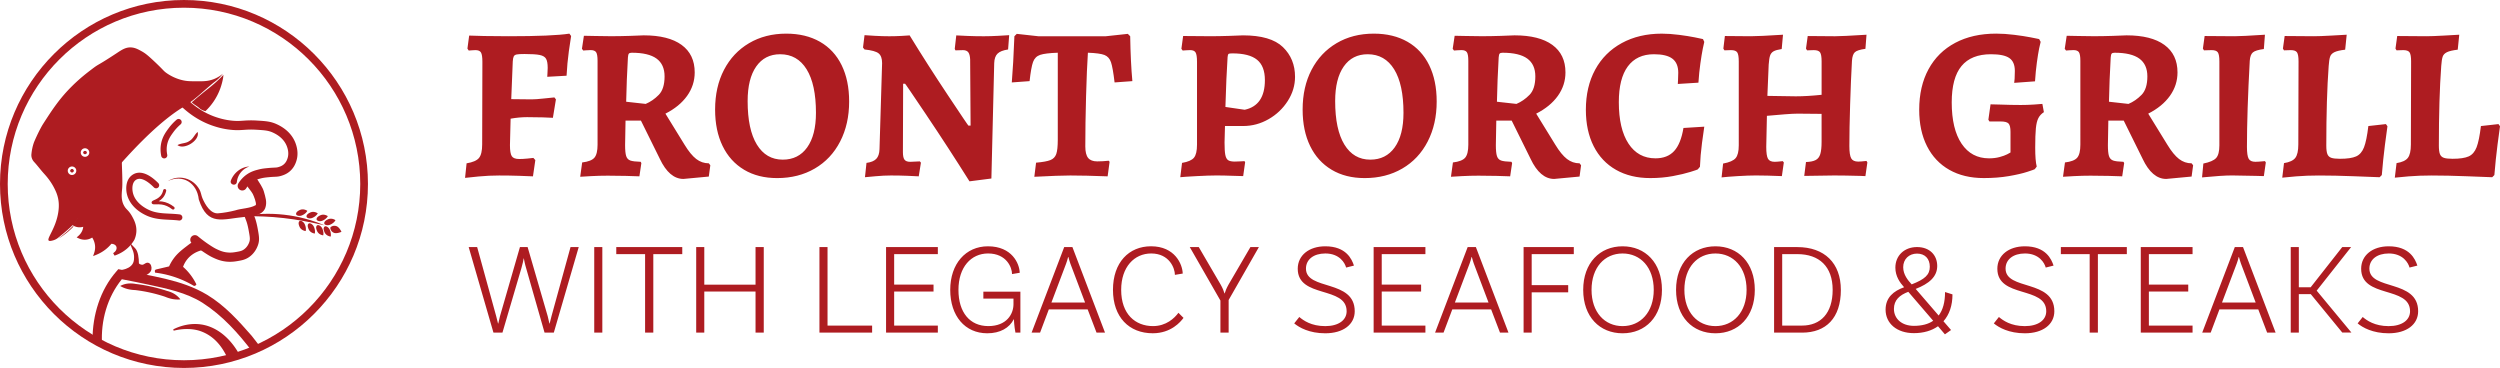
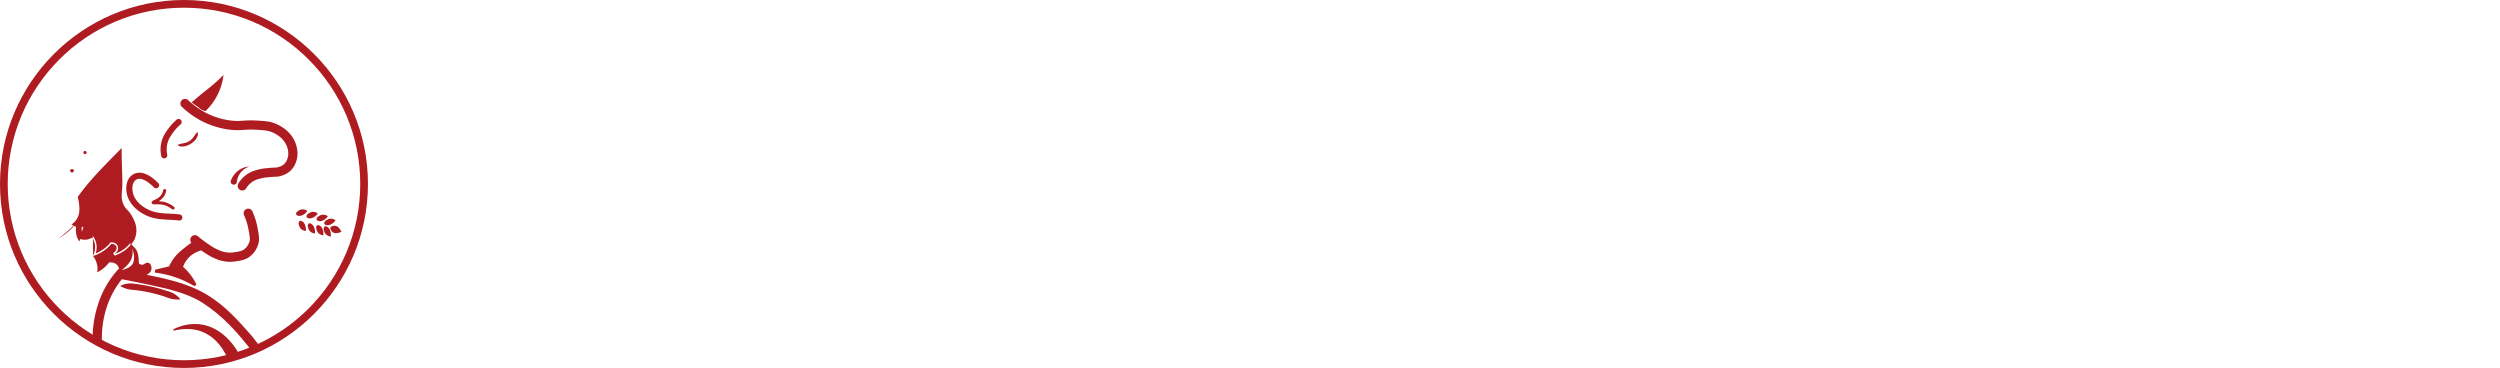
<svg xmlns="http://www.w3.org/2000/svg" id="Layer_1" viewBox="0 0 1943.45 286.04">
  <defs>
    <style>.cls-1{fill:#ae1c21;stroke-width:0}</style>
  </defs>
-   <path class="cls-1" d="M362.7 126.97c4.83-.79 8.06-2.19 9.69-4.22 1.63-2.02 2.44-5.51 2.44-10.45l.17-64.24c0-3.6-.37-6.01-1.1-7.25s-2.17-1.85-4.3-1.85c-1.12 0-2.19.06-3.2.17-1.01.11-1.69.17-2.02.17l-1.01-1.52 1.35-10.12c2.02.11 5.93.23 11.72.34s12.06.17 18.8.17c23.04 0 38.83-.68 47.38-2.02l1.35 1.85c-.34 1.8-.93 5.76-1.77 11.89s-1.43 12.45-1.77 18.97l-15.01.84c0-.56.06-1.52.17-2.87s.17-2.7.17-4.05c0-3.26-.42-5.62-1.26-7.08s-2.47-2.44-4.89-2.95-6.38-.76-11.89-.76c-2.92 0-4.95.11-6.07.34s-1.88.73-2.28 1.52c-.4.79-.65 2.08-.76 3.88l-1.18 29.34 15.85.17c2.13 0 5.28-.22 9.44-.67 4.16-.45 6.91-.73 8.26-.84l1.18 1.52-2.36 14.33c-1.35-.11-3.96-.22-7.84-.34-3.88-.11-7.95-.17-12.22-.17-4.05 0-8.32.39-12.81 1.18l-.51 20.57c0 4.27.48 7.14 1.43 8.6s2.89 2.19 5.82 2.19c1.8 0 3.88-.11 6.24-.34 2.36-.22 3.93-.39 4.72-.51l1.52 1.69-1.85 12.64c-1.91-.11-5.48-.25-10.71-.42-5.23-.17-10.43-.25-15.6-.25s-10.48.25-15.93.76c-5.45.51-8.96.87-10.54 1.1l1.18-11.3ZM512.92 123.43l-14.67-29.67h-11.97l-.34 19.05c0 3.94.28 6.77.84 8.51s1.63 2.89 3.2 3.46c1.57.56 4.27.9 8.09 1.01l.51 1.01-1.52 10.28c-2.02-.11-5.56-.23-10.62-.34-5.06-.11-9.72-.17-13.99-.17s-8.43.11-12.81.34c-4.38.22-7.25.39-8.6.51l1.52-11.13c4.72-.56 7.9-1.8 9.53-3.71 1.63-1.91 2.44-5.28 2.44-10.12V47.21c0-3.26-.37-5.45-1.1-6.58-.73-1.12-2.17-1.69-4.3-1.69-1.24 0-2.42.06-3.54.17-1.12.11-1.85.17-2.19.17l-1.01-1.35 1.52-10.12c1.57 0 4.47.06 8.68.17 4.21.11 8.35.17 12.39.17 4.49 0 9.36-.08 14.58-.25s8.85-.31 10.87-.42c12.81 0 22.62 2.47 29.42 7.42s10.2 12.08 10.2 21.41c0 6.63-1.97 12.7-5.9 18.21-3.94 5.51-9.55 10.12-16.86 13.83l14.84 24.11c3.15 5.17 6.18 8.88 9.1 11.13s6.18 3.37 9.78 3.37l1.18 1.52-1.18 8.77-19.73 1.85c-7.31 0-13.43-5.23-18.38-15.68h.02Zm-.84-49.65c3.03-3.09 4.55-7.89 4.55-14.41 0-6.18-2.08-10.79-6.24-13.83-4.16-3.03-10.57-4.55-19.22-4.55-1.12 0-1.88.23-2.28.67-.4.45-.65 1.46-.76 3.03-.67 11.58-1.12 23.04-1.35 34.39l15.17 1.69c3.71-1.57 7.08-3.9 10.12-7h.01ZM578.42 131.94c-7.25-4.33-12.81-10.48-16.69-18.46-3.88-7.98-5.82-17.42-5.82-28.32 0-11.69 2.3-21.97 6.91-30.85s11.1-15.79 19.47-20.74c8.37-4.94 18.01-7.42 28.91-7.42 10.12 0 18.85 2.11 26.22 6.32 7.36 4.22 12.98 10.29 16.86 18.21 3.88 7.92 5.82 17.34 5.82 28.24 0 11.69-2.33 22.06-7 31.11s-11.24 16.05-19.73 20.99c-8.49 4.95-18.24 7.42-29.25 7.42-9.89 0-18.46-2.16-25.71-6.49h.01Zm49.06-17.36c4.55-6.35 6.83-15.31 6.83-26.89 0-14.72-2.42-25.99-7.25-33.8s-11.69-11.72-20.57-11.72c-7.98 0-14.19 3.18-18.63 9.53s-6.66 15.32-6.66 26.89c0 14.73 2.39 25.99 7.17 33.8 4.78 7.81 11.49 11.72 20.15 11.72 8.09 0 14.42-3.17 18.97-9.53h-.01ZM720.38 89.71C709.2 73.08 703.6 64.87 703.6 65.09h-1.52l-.17 53.11c0 2.93.42 4.92 1.27 5.99.84 1.07 2.33 1.6 4.47 1.6l7.42-.34.84 1.01-1.69 10.62c-1.58-.11-4.5-.25-8.77-.42s-8.54-.25-12.81-.25c-3.71 0-7.7.19-11.97.59-4.27.39-7.03.65-8.26.76l1.18-11.13c3.48-.45 6.01-1.49 7.59-3.12 1.57-1.63 2.42-4.13 2.53-7.5l2.02-66.93c0-3.6-.9-6.13-2.7-7.59s-5.45-2.47-10.96-3.03l-1.18-1.52 1.18-9.61c1.24.11 3.88.28 7.92.51 4.05.23 7.81.34 11.3.34 2.92 0 6.04-.08 9.36-.25 3.31-.17 5.48-.31 6.49-.42 9.22 15.06 19.14 30.57 29.76 46.53s15.93 23.83 15.93 23.6h1.69l-.34-51.42c-.11-2.58-.59-4.44-1.43-5.56-.84-1.12-2.22-1.69-4.13-1.69l-5.9.17-.51-1.18 1.18-10.45c1.57.11 4.47.25 8.68.42 4.22.17 8.46.25 12.73.25 3.37 0 7.17-.11 11.38-.34 4.21-.22 7-.39 8.34-.51l-.84 11.13c-3.82.56-6.55 1.63-8.18 3.2-1.63 1.58-2.5 4.05-2.61 7.42l-2.19 89.69-17.03 2.19c-11.02-17.53-22.11-34.62-33.3-51.25h.01ZM805.44 126.46c5.17-.45 8.88-1.12 11.13-2.02s3.76-2.47 4.55-4.72 1.18-5.96 1.18-11.13V40.98c-6.52.23-11.1.79-13.74 1.69s-4.47 2.73-5.48 5.48c-1.01 2.76-1.91 7.73-2.7 14.92l-13.83 1.01c.78-9.33 1.46-21.3 2.02-35.91l1.85-1.85 16.69 1.85h52.6l17.03-1.85 1.85 1.85c.22 13.49.79 25.12 1.69 34.9l-13.83 1.01c-.9-7.64-1.83-12.87-2.78-15.68-.96-2.81-2.64-4.69-5.06-5.65-2.42-.95-6.72-1.54-12.9-1.77-.56 8.32-1.04 19.61-1.43 33.89-.39 14.28-.59 27.26-.59 38.95 0 4.16.73 7.14 2.19 8.94s3.82 2.7 7.08 2.7c2.81 0 5.79-.17 8.94-.51l.67.84-1.52 11.3c-11.92-.45-21.58-.67-29-.67-5.85 0-15.17.34-27.99 1.01l1.35-10.96h.03ZM918.9 126.63c4.61-.78 7.7-2.13 9.27-4.05 1.57-1.91 2.36-5.28 2.36-10.12V48.05c0-3.6-.37-6.01-1.1-7.25s-2.17-1.85-4.3-1.85c-1.24 0-2.42.06-3.54.17-1.12.11-1.85.17-2.19.17l-1.01-1.35 1.35-9.95 21.24.17c4.27 0 9.02-.08 14.25-.25s8.91-.31 11.04-.42c14.39 0 24.73 3.04 31.02 9.1 6.29 6.07 9.44 13.77 9.44 23.1 0 6.63-1.88 12.9-5.65 18.8s-8.74 10.62-14.92 14.16-12.76 5.31-19.73 5.31h-14.16l-.34 12.81c0 4.38.19 7.59.59 9.61.39 2.02 1.12 3.4 2.19 4.13s2.78 1.1 5.14 1.1c1.57 0 3.09-.06 4.55-.17 1.46-.11 2.47-.17 3.03-.17l.51.84-1.52 10.79c-1.58 0-4.47-.08-8.68-.25-4.22-.17-8.29-.25-12.22-.25s-8.91.17-15.26.51c-6.35.34-10.6.62-12.73.84l1.35-11.13h.02Zm64.4-64.4c0-7.19-2.02-12.45-6.07-15.76-4.05-3.31-10.45-4.97-19.22-4.97-1.58 0-2.56.14-2.95.42-.39.28-.65 1.1-.76 2.44-.67 10.12-1.24 23.04-1.69 38.78l15.01 2.19c10.45-2.25 15.68-9.95 15.68-23.1ZM1035.15 131.94c-7.25-4.33-12.81-10.48-16.69-18.46-3.88-7.98-5.82-17.42-5.82-28.32 0-11.69 2.3-21.97 6.91-30.85s11.1-15.79 19.47-20.74c8.37-4.94 18.01-7.42 28.92-7.42 10.12 0 18.85 2.11 26.22 6.32 7.36 4.22 12.98 10.29 16.86 18.21 3.88 7.92 5.82 17.34 5.82 28.24 0 11.69-2.33 22.06-7 31.11s-11.24 16.05-19.73 20.99c-8.49 4.95-18.24 7.42-29.25 7.42-9.89 0-18.46-2.16-25.71-6.49Zm49.06-17.36c4.55-6.35 6.83-15.31 6.83-26.89 0-14.72-2.42-25.99-7.25-33.8s-11.69-11.72-20.57-11.72c-7.98 0-14.19 3.18-18.63 9.53-4.44 6.35-6.66 15.32-6.66 26.89 0 14.73 2.39 25.99 7.17 33.8s11.49 11.72 20.15 11.72c8.09 0 14.41-3.17 18.97-9.53h-.01ZM1189.83 123.43l-14.67-29.67h-11.97l-.34 19.05c0 3.94.28 6.77.84 8.51.56 1.74 1.63 2.89 3.2 3.46 1.57.56 4.27.9 8.09 1.01l.51 1.01-1.52 10.28c-2.02-.11-5.56-.23-10.62-.34-5.06-.11-9.72-.17-13.99-.17s-8.43.11-12.81.34c-4.38.22-7.25.39-8.6.51l1.52-11.13c4.72-.56 7.9-1.8 9.53-3.71 1.63-1.91 2.44-5.28 2.44-10.12V47.21c0-3.26-.37-5.45-1.1-6.58-.73-1.12-2.17-1.69-4.3-1.69-1.24 0-2.42.06-3.54.17-1.12.11-1.85.17-2.19.17l-1.01-1.35 1.52-10.12c1.57 0 4.47.06 8.68.17 4.22.11 8.35.17 12.39.17 4.49 0 9.36-.08 14.58-.25 5.23-.17 8.85-.31 10.87-.42 12.81 0 22.62 2.47 29.42 7.42s10.2 12.08 10.2 21.41c0 6.63-1.97 12.7-5.9 18.21-3.94 5.51-9.56 10.12-16.86 13.83l14.84 24.11c3.14 5.17 6.18 8.88 9.1 11.13s6.18 3.37 9.78 3.37l1.18 1.52-1.18 8.77-19.73 1.85c-7.31 0-13.43-5.23-18.38-15.68h.02Zm-.84-49.65c3.03-3.09 4.55-7.89 4.55-14.41 0-6.18-2.08-10.79-6.24-13.83-4.16-3.03-10.57-4.55-19.22-4.55-1.13 0-1.88.23-2.28.67-.39.45-.65 1.46-.76 3.03-.67 11.58-1.12 23.04-1.35 34.39l15.17 1.69c3.71-1.57 7.08-3.9 10.12-7ZM1256.26 132.03c-7.53-4.27-13.32-10.39-17.37-18.38-4.05-7.98-6.07-17.42-6.07-28.32 0-11.91 2.42-22.31 7.25-31.19s11.72-15.76 20.65-20.65c8.94-4.89 19.3-7.33 31.11-7.33 4.16 0 8.63.31 13.4.93 4.78.62 8.85 1.26 12.22 1.94s5.51 1.13 6.41 1.35l1.01 2.19c-.23.79-.62 2.59-1.18 5.39-.56 2.81-1.18 6.58-1.85 11.3-.67 4.72-1.18 9.72-1.52 15l-16.02 1.01c0-.45.06-1.49.17-3.12s.17-3.51.17-5.65c0-4.94-1.52-8.57-4.55-10.88-3.03-2.3-7.81-3.46-14.33-3.46-8.88 0-15.65 3.15-20.32 9.44-4.67 6.3-7 15.57-7 27.82 0 13.83 2.5 24.56 7.5 32.2 5 7.64 12 11.46 20.99 11.46 6.18 0 11.01-1.88 14.5-5.65 3.48-3.76 5.9-9.75 7.25-17.95l16.19-1.01c-.34 1.91-.93 6.13-1.77 12.64-.84 6.52-1.38 12.7-1.6 18.55l-1.69 2.02c0 .11-1.88.76-5.65 1.94s-8.38 2.28-13.83 3.29c-5.45 1.01-11.27 1.52-17.45 1.52-10.23 0-19.11-2.13-26.64-6.41h.02ZM1339.55 127.14c4.83-.9 8.06-2.3 9.69-4.21 1.63-1.91 2.44-5.23 2.44-9.95V47.73c0-3.48-.39-5.82-1.18-7s-2.42-1.77-4.89-1.77l-5.06.17-.84-1.35 1.18-9.78 20.06.17c4.38 0 12.76-.39 25.12-1.18l-1.01 11.13c-2.92.45-5.03 1.04-6.32 1.77s-2.19 1.83-2.7 3.29c-.51 1.46-.87 3.82-1.1 7.08l-1.01 24.28 22.09.34c5.84 0 12.53-.39 20.06-1.18V47.74c0-3.48-.39-5.82-1.18-7s-2.42-1.77-4.89-1.77l-5.23.17-.84-1.35 1.35-9.78 21.24.17c3.71 0 11.86-.39 24.45-1.18l-.84 10.96c-4.16.56-6.89 1.43-8.18 2.61s-2.05 3.4-2.28 6.66c-.56 9.89-1.04 21.24-1.43 34.06-.4 12.81-.59 23.55-.59 32.2 0 4.72.48 7.92 1.43 9.61.95 1.69 2.78 2.53 5.48 2.53 1.23 0 3.37-.17 6.41-.51l.67 1.18-1.52 10.62c-1.58 0-2.76-.06-3.54-.17-8.54-.23-15.45-.34-20.74-.34l-23.27.34 1.35-10.79c3.26-.11 5.76-.62 7.5-1.52s2.95-2.44 3.62-4.64c.67-2.19 1.01-5.37 1.01-9.53V88.52l-18.55-.17c-2.47 0-5.85.17-10.12.51s-8.88.73-13.83 1.18l-.51 24.11c0 4.61.45 7.7 1.35 9.27.9 1.58 2.64 2.36 5.23 2.36 1.12 0 3.2-.17 6.24-.51l.84 1.01-1.52 10.62c-8.09-.34-14.84-.51-20.23-.51-3.82 0-8.51.17-14.08.51-5.56.34-9.75.68-12.56 1.01l1.18-10.79.05.02ZM1515.39 132.03c-7.53-4.27-13.32-10.39-17.37-18.38-4.05-7.98-6.07-17.42-6.07-28.32 0-12.14 2.42-22.65 7.25-31.53s11.74-15.71 20.74-20.49c8.99-4.78 19.61-7.17 31.87-7.17 4.38 0 9.05.31 13.99.93s9.16 1.26 12.64 1.94 5.73 1.13 6.74 1.35l1.18 2.19c-.23.67-.62 2.39-1.18 5.14-.56 2.76-1.15 6.41-1.77 10.96s-1.1 9.42-1.43 14.58l-16.19 1.18c.11-.45.22-1.52.34-3.2.11-1.69.17-3.71.17-6.07 0-4.72-1.43-8.06-4.3-10.03s-7.62-2.95-14.25-2.95c-10.23 0-17.87 3.06-22.93 9.19s-7.59 15.54-7.59 28.24c0 13.83 2.56 24.53 7.67 32.12 5.11 7.59 12.22 11.38 21.33 11.38 3.03 0 5.79-.34 8.26-1.01s4.41-1.38 5.82-2.11c1.4-.73 2.28-1.21 2.61-1.43v-16.02c0-3.26-.51-5.42-1.52-6.49-1.01-1.07-3.03-1.6-6.07-1.6h-8.77l-.84-1.35 1.69-11.97c2.7 0 5 .06 6.91.17 6.29.23 11.8.34 16.52.34 3.48 0 6.91-.11 10.28-.34 3.37-.22 5.56-.39 6.58-.51l1.18 6.41c-1.91 1.24-3.35 2.78-4.3 4.64-.96 1.85-1.6 4.5-1.94 7.92-.34 3.43-.51 8.46-.51 15.09s.39 11.63 1.18 14.67l-1.52 2.02c0 .11-1.88.79-5.65 2.02-3.77 1.24-8.6 2.36-14.5 3.37s-12.39 1.52-19.47 1.52c-10.34 0-19.28-2.13-26.81-6.41h.03ZM1665.62 123.43l-14.67-29.67h-11.97l-.34 19.05c0 3.94.28 6.77.84 8.51.56 1.74 1.63 2.89 3.2 3.46 1.57.56 4.27.9 8.09 1.01l.51 1.01-1.52 10.28c-2.02-.11-5.56-.23-10.62-.34-5.06-.11-9.72-.17-13.99-.17s-8.43.11-12.81.34c-4.38.22-7.25.39-8.6.51l1.52-11.13c4.72-.56 7.9-1.8 9.53-3.71 1.63-1.91 2.44-5.28 2.44-10.12V47.21c0-3.26-.37-5.45-1.1-6.58-.73-1.12-2.17-1.69-4.3-1.69-1.24 0-2.42.06-3.54.17-1.12.11-1.85.17-2.19.17l-1.01-1.35 1.52-10.12c1.57 0 4.47.06 8.68.17 4.22.11 8.35.17 12.39.17 4.49 0 9.36-.08 14.58-.25 5.23-.17 8.85-.31 10.87-.42 12.81 0 22.62 2.47 29.42 7.42s10.2 12.08 10.2 21.41c0 6.63-1.97 12.7-5.9 18.21-3.94 5.51-9.56 10.12-16.86 13.83l14.84 24.11c3.14 5.17 6.18 8.88 9.1 11.13s6.18 3.37 9.78 3.37l1.18 1.52-1.18 8.77-19.73 1.85c-7.31 0-13.43-5.23-18.38-15.68h.02Zm-.85-49.65c3.03-3.09 4.55-7.89 4.55-14.41 0-6.18-2.08-10.79-6.24-13.83-4.16-3.03-10.57-4.55-19.22-4.55-1.13 0-1.88.23-2.28.67-.39.45-.65 1.46-.76 3.03-.67 11.58-1.12 23.04-1.35 34.39l15.17 1.69c3.71-1.57 7.08-3.9 10.12-7ZM1712.82 127.14c4.94-1.01 8.26-2.44 9.95-4.3 1.69-1.85 2.53-5.14 2.53-9.86V47.73c0-3.48-.39-5.82-1.18-7s-2.42-1.77-4.89-1.77l-5.9.17-.84-1.35 1.35-9.78 23.27.17c3.71 0 11.58-.39 23.6-1.18l-.84 11.13c-4.27.56-7.11 1.43-8.51 2.61-1.41 1.18-2.22 3.35-2.44 6.49-1.46 26.53-2.19 48.84-2.19 66.93 0 4.61.45 7.7 1.35 9.27.9 1.58 2.64 2.36 5.23 2.36 1.24 0 3.71-.17 7.42-.51l.67 1.01-1.52 10.62-6.07-.17-18.71-.34c-5.17 0-12.93.51-23.27 1.52l1.01-10.79-.02.02ZM1775.54 126.8c4.27-.67 7.19-2.02 8.77-4.05 1.57-2.02 2.36-5.51 2.36-10.45l.17-64.57c0-3.48-.39-5.82-1.18-7s-2.42-1.77-4.89-1.77l-5.23.17-.84-1.35 1.35-9.78 22.59.17c3.14 0 7.73-.17 13.74-.51s9.97-.56 11.89-.67l-1.18 11.63c-3.82.45-6.6 1.1-8.35 1.94-1.74.84-2.87 2.02-3.37 3.54-.51 1.52-.87 3.91-1.1 7.17-1.24 16.86-1.85 37.49-1.85 61.88 0 3.03.28 5.26.84 6.66.56 1.41 1.57 2.36 3.03 2.87 1.46.51 3.71.76 6.74.76 5.62 0 9.8-.62 12.56-1.85 2.75-1.23 4.8-3.6 6.15-7.08 1.35-3.48 2.47-8.99 3.37-16.52l13.66-1.52 1.18 1.69c-.34 2.14-.98 6.94-1.94 14.41-.96 7.48-1.77 15.32-2.44 23.52l-1.69 1.69c-3.04-.11-9.61-.37-19.73-.76s-19.28-.59-27.48-.59c-6.18 0-12.08.22-17.7.67s-9.22.79-10.79 1.01l1.35-11.3ZM1863.04 126.8c4.27-.67 7.19-2.02 8.77-4.05 1.57-2.02 2.36-5.51 2.36-10.45l.17-64.57c0-3.48-.39-5.82-1.18-7s-2.42-1.77-4.89-1.77l-5.23.17-.84-1.35 1.35-9.78 22.59.17c3.14 0 7.73-.17 13.74-.51s9.97-.56 11.89-.67l-1.18 11.63c-3.82.45-6.6 1.1-8.35 1.94-1.74.84-2.87 2.02-3.37 3.54-.51 1.52-.87 3.91-1.1 7.17-1.24 16.86-1.85 37.49-1.85 61.88 0 3.03.28 5.26.84 6.66.56 1.41 1.57 2.36 3.03 2.87 1.46.51 3.71.76 6.74.76 5.62 0 9.8-.62 12.56-1.85 2.75-1.23 4.8-3.6 6.15-7.08 1.35-3.48 2.47-8.99 3.37-16.52l13.66-1.52 1.18 1.69c-.34 2.14-.98 6.94-1.94 14.41-.96 7.48-1.77 15.32-2.44 23.52l-1.69 1.69c-3.04-.11-9.61-.37-19.73-.76s-19.28-.59-27.48-.59c-6.18 0-12.08.22-17.7.67s-9.22.79-10.79 1.01l1.35-11.3ZM449.88 192.08l-19.36 66.5h-7.2l-14.39-50.38c-.81-2.53-1.52-6.28-1.72-7.4h-.1c-.2 1.12-.91 4.87-1.72 7.4l-14.8 50.38h-6.99l-19.26-66.5h6.59l14.8 53.73c.51 1.93 1.01 3.85 1.42 5.68h.2c.41-1.82.81-3.65 1.32-5.68l15.51-53.73h5.98l15.61 53.73 1.32 5.68h.2c.41-1.82.91-3.75 1.42-5.68l14.8-53.73h6.39-.02ZM461.95 192.08h6.29v66.5h-6.29v-66.5ZM501.48 197.55h-22.4v-5.47h51.3v5.47h-22.51v61.03h-6.39v-61.03ZM593.73 192.08v66.5h-6.39v-31.93H547.5v31.93h-6.29v-66.5h6.29v29.19h39.84v-29.19h6.39ZM677.97 253.11v5.47h-40.95v-66.5h6.29v61.03h34.67ZM695.1 197.55v23.72h30.61v5.37H695.1v26.46h33.96v5.47h-40.25v-66.5h40.25v5.47H695.1ZM793.23 226.75v31.83h-3.85c-.3-1.32-.91-5.17-1.22-10.54-3.45 6.89-10.64 11.05-20.68 11.05-17.33 0-28.79-13.48-28.79-33.76s12.06-33.86 29.3-33.86c18.75 0 24.53 13.48 24.73 20.58l-5.98 1.01c0-5.07-4.26-16.02-18.65-16.02-13.18 0-23.01 10.64-23.01 28.28S754 253.5 768.3 253.5s19.56-9.43 19.56-17.03v-4.36h-23.42v-5.37h28.79ZM845.53 240.54h-30.21l-6.79 18.04h-6.59l25.34-66.5h6.39l25.34 66.5h-6.59l-6.89-18.04Zm-2.02-5.38-11.46-30.31c-.51-1.42-1.01-3.24-1.52-5.07h-.2c-.41 1.82-1.01 3.65-1.52 5.07l-11.45 30.31h26.15ZM919.43 212.66l-6.08 1.01c0-5.07-4.26-16.63-18.45-16.63-13.08 0-23.32 10.44-23.32 28.28 0 18.96 11.05 28.18 24.74 28.18 10.24 0 16.73-6.18 19.77-10.34l3.95 3.95c-2.23 3.04-9.63 11.96-23.92 11.96-18.35 0-30.92-12.47-30.92-33.76s12.37-33.86 29.6-33.86c18.55 0 24.43 13.99 24.63 21.19v.02ZM955.12 233.24v25.34h-6.39v-24.94l-23.82-41.56h6.99l17.03 29.19c1.62 2.84 2.64 5.58 2.94 6.79h.2c.3-1.22 1.32-3.95 2.94-6.79l17.03-29.19h6.59l-23.52 41.16h.01ZM1030.23 197.05c-8.92 0-15 4.56-15 11.76 0 17.23 37.91 8.11 37.91 33.15 0 10.24-8.92 17.13-22.91 17.13-12.37 0-20.27-4.46-24.13-7.7l3.95-4.97c3.14 2.64 9.23 7.1 20.17 7.1 10.34 0 16.63-4.66 16.63-11.56 0-19.87-38.01-9.83-38.01-33.05 0-10.44 8.82-17.44 21.39-17.44 16.32 0 20.68 10.04 22.3 15l-6.08 1.52c-.91-3.45-4.97-10.95-16.22-10.95ZM1074.13 197.55v23.72h30.61v5.37h-30.61v26.46h33.96v5.47h-40.25v-66.5h40.25v5.47h-33.96ZM1159.18 240.54h-30.21l-6.79 18.04h-6.59l25.34-66.5h6.39l25.34 66.5h-6.59l-6.89-18.04Zm-2.03-5.38-11.46-30.31c-.51-1.42-1.01-3.24-1.52-5.07h-.2c-.41 1.82-1.01 3.65-1.52 5.07L1131 235.16h26.15ZM1190.7 197.55v24.13h28.38v5.58h-28.38v31.32h-6.29v-66.5h39.03v5.47h-32.74ZM1291.97 225.33c0 20.98-12.87 33.76-30.61 33.76s-30.61-12.77-30.61-33.76 12.98-33.86 30.61-33.86 30.61 12.77 30.61 33.86Zm-6.38 0c0-17.44-10.24-28.28-24.23-28.28s-24.13 10.85-24.13 28.28 10.24 28.18 24.13 28.18 24.23-10.75 24.23-28.18ZM1364.15 225.33c0 20.98-12.87 33.76-30.61 33.76s-30.61-12.77-30.61-33.76 12.98-33.86 30.61-33.86 30.61 12.77 30.61 33.86Zm-6.39 0c0-17.44-10.24-28.28-24.23-28.28s-24.13 10.85-24.13 28.28 10.24 28.18 24.13 28.18 24.23-10.75 24.23-28.18ZM1431.05 225.33c0 22-11.66 33.25-30.11 33.25h-21.8v-66.5h18.04c21.09 0 33.86 12.37 33.86 33.25h.01Zm-6.38 0c0-18.15-10.44-27.78-27.47-27.78h-11.76v55.55h15.41c14.4 0 23.82-9.53 23.82-27.78ZM1510.83 249.76l5.88 6.79-4.77 3.35-5.37-6.29c-4.87 3.45-11.25 5.37-18.75 5.37-13.18 0-22-7.5-22-18.25 0-9.53 6.28-14.5 14.39-17.44-3.24-3.55-6.79-8.52-6.79-15.21 0-9.43 6.99-16.02 16.83-16.02s15.71 6.28 15.71 14.7-6.39 13.79-16.73 17.84l17.84 20.68c3.35-4.36 4.97-10.44 4.97-18.25l5.78 1.82c0 8.62-2.43 15.71-7 20.88v.03Zm-8.01-.41-19.26-22.4s0-.1-.1-.1c-6.69 2.53-11.15 6.39-11.15 13.28 0 7.7 6.18 13.18 15.51 13.18 6.18 0 11.25-1.32 15-3.95Zm-23.31-41.56c0 5.68 3.75 10.24 6.59 13.28 10.14-3.95 14.09-7.4 14.09-13.69s-3.75-10.24-9.94-10.24-10.75 4.26-10.75 10.64h.01ZM1574.09 197.05c-8.92 0-15 4.56-15 11.76 0 17.23 37.91 8.11 37.91 33.15 0 10.24-8.92 17.13-22.91 17.13-12.37 0-20.27-4.46-24.13-7.7l3.95-4.97c3.14 2.64 9.23 7.1 20.17 7.1 10.34 0 16.63-4.66 16.63-11.56 0-19.87-38.01-9.83-38.01-33.05 0-10.44 8.82-17.44 21.39-17.44 16.32 0 20.68 10.04 22.3 15l-6.08 1.52c-.91-3.45-4.97-10.95-16.22-10.95ZM1624.47 197.55h-22.4v-5.47h51.29v5.47h-22.5v61.03h-6.39v-61.03ZM1670.49 197.55v23.72h30.61v5.37h-30.61v26.46h33.96v5.47h-40.25v-66.5h40.25v5.47h-33.96ZM1755.54 240.54h-30.21l-6.79 18.04h-6.59l25.34-66.5h6.39l25.34 66.5h-6.59l-6.89-18.04Zm-2.03-5.38-11.46-30.31c-.51-1.42-1.01-3.24-1.52-5.07h-.2c-.41 1.82-1.01 3.65-1.52 5.07l-11.45 30.31h26.15ZM1796.39 228.67h-9.33v29.91h-6.29v-66.5h6.29v31.22h9.22l24.53-31.22h6.89l-26.76 33.86 26.97 32.54h-7.1l-24.43-29.8h.01ZM1856.91 197.05c-8.92 0-15 4.56-15 11.76 0 17.23 37.91 8.11 37.91 33.15 0 10.24-8.92 17.13-22.91 17.13-12.37 0-20.27-4.46-24.13-7.7l3.95-4.97c3.14 2.64 9.23 7.1 20.17 7.1 10.34 0 16.63-4.66 16.63-11.56 0-19.87-38.01-9.83-38.01-33.05 0-10.44 8.82-17.44 21.39-17.44 16.32 0 20.68 10.04 22.3 15l-6.08 1.52c-.91-3.45-4.97-10.95-16.22-10.95ZM199.82 139.11c1.8 3.04 4.3 6.3 5.32 9.83 1.15 4.2 2.7 8.26 1.04 12.85-2.36 5.86-10.47 6.38-15.64 6.8-17.45 1.57-29.13 7.75-36.02-13.59-1.27-12.6-12.36-19.88-24.11-14.2 8.57-5.44 19.72-2.39 24.66 6.56 1.2 2.13 1.37 4.54 2.27 6.67 2.14 5.09 6.48 12.45 12.42 11.78 4.06-.31 9.04-1.22 13-2.23 4.98-1.65 11.35-1.49 15.86-4.02.44-.29.17-.14.31-.49.32-1.58-1.41-6.33-2.47-8.38-1.48-2.6-3.54-4.64-5.2-7.29-3.55-6.06 5.84-10.77 8.57-4.29Z" />
  <path class="cls-1" d="M188.34 148.08a3.582 3.582 0 0 1-3.05-5.45c1.67-2.73 3.79-5.02 6.3-6.82 3.53-2.53 6.89-3.39 9.34-4.02 2.81-.72 5-.93 8.02-1.21 1.86-.17 3.17-.23 4.22-.28 1.64-.07 2.25-.1 3.46-.48 1.09-.34 2.58-.81 4.01-2.07 1.9-1.67 2.57-3.71 2.89-4.7 1.34-4.12-.02-7.9-.47-9.14-1.18-3.26-4.07-7.8-11.17-10.96-3.47-1.54-6.39-1.72-12.79-2.1-4.23-.25-6.9-.07-9.49.11-2.98.2-5.79.4-10.24-.07-6.22-.65-10.77-2.1-12.71-2.72-9.2-2.92-17.71-7.99-25.29-15.08-1.44-1.35-1.52-3.61-.17-5.06s3.61-1.52 5.06-.17c6.8 6.36 14.39 10.9 22.57 13.49 1.74.55 5.8 1.84 11.3 2.42 3.84.41 6.23.24 9 .05 2.68-.18 5.72-.39 10.41-.11 6.84.41 10.61.63 15.27 2.71 9.4 4.18 13.34 10.5 14.99 15.06 1.76 4.86 1.94 9.51.54 13.8-.44 1.34-1.6 4.9-4.98 7.86-2.57 2.25-5.18 3.06-6.58 3.5-2.11.66-3.44.72-5.29.8-.96.04-2.16.1-3.86.25-2.8.26-4.64.44-6.89 1.02-2.12.55-4.52 1.17-6.97 2.92-1.72 1.23-3.19 2.83-4.36 4.74a3.584 3.584 0 0 1-3.05 1.71h-.02Z" />
  <path class="cls-1" d="M179.54 140.19c2.32-5.98 8.07-10.54 14.36-10.75-5.39 1.7-9.23 6.59-9.76 12-.55 3.63-5.96 2.16-4.6-1.25ZM178.85 203.52c-1.2 0-2.52-.07-3.94-.28-4.21-.6-7.27-2.03-9.29-2.97-1.25-.58-2.82-1.38-5.68-3.23-3.63-2.34-7.24-5.01-10.73-7.91a3.572 3.572 0 0 1-.46-5.04 3.572 3.572 0 0 1 5.04-.46c3.27 2.72 6.64 5.21 10.04 7.4 2.36 1.52 3.63 2.2 4.82 2.75 1.84.86 4.12 1.93 7.28 2.37 3.29.48 5.9.03 7.29-.21 3.07-.52 4.5-.79 6.09-1.81 3.58-2.29 4.6-6.26 4.71-6.71.43-1.82.16-3.5-.67-8.1-.72-3.99-1.41-6.26-1.86-7.47l-.18-.48c-.38-1.04-1.28-3.46-1.56-4.02a3.577 3.577 0 1 1 6.44-3.12c.39.81 1.06 2.58 1.82 4.65l.18.48c.79 2.12 1.55 5.13 2.19 8.69.89 4.94 1.39 7.66.6 11.01-.28 1.2-1.98 7.37-7.82 11.1-2.88 1.84-5.47 2.28-8.74 2.83-1.12.19-3.06.52-5.55.52h-.02Z" />
  <path class="cls-1" d="M121.68 210.61c-.14.03-.15.24 0 .26 3.19.43 6.7 1.1 10.45 2.13a78.612 78.612 0 0 1 18.95 8.04c.11.07.24-.05.18-.17-1.66-3.26-4.08-7.01-7.62-10.58-.88-.89-1.77-1.7-2.64-2.44-.03-.03-.04-.07-.03-.11.62-1.94 1.72-4.5 3.78-7.02 5.03-6.16 12.1-7.58 14.61-7.94.12-.02.14-.17.04-.24-2.27-1.64-4.54-3.28-6.81-4.93a.153.153 0 0 0-.16 0c-2.54 1.66-4.6 3.17-6.1 4.32-4.52 3.47-7.8 6.03-10.72 10.2-1.61 2.29-2.64 4.4-3.28 5.9-.02.04-.05.06-.09.07l-10.57 2.49v.02Z" />
  <path class="cls-1" d="M151.14 222.26c-.23 0-.46-.06-.67-.18a77.306 77.306 0 0 0-18.66-7.92c-3.37-.93-6.83-1.64-10.29-2.1l-.98-.13-.17-1.1c-.04-.64.39-1.22 1.02-1.37l10.06-2.37c.87-1.96 1.94-3.85 3.18-5.62 3.09-4.41 6.57-7.08 10.97-10.46 1.99-1.53 4.07-3 6.17-4.38l.68-.44.82.48 7.46 5.4-.13.93c-.13.52-.56.91-1.1.98-3.26.47-9.41 2.07-13.85 7.51a19.891 19.891 0 0 0-3.34 5.95c.75.66 1.47 1.33 2.15 2.02 3.13 3.16 5.76 6.81 7.83 10.87l.41.79-.67.76c-.25.24-.58.36-.9.36v.02Zm-24.07-11.69c1.81.37 3.6.79 5.37 1.29a79.533 79.533 0 0 1 15.9 6.3c-1.6-2.56-3.46-4.91-5.55-7.02-.86-.86-1.71-1.65-2.56-2.37l-.61-.52.22-.87c.87-2.74 2.22-5.24 3.99-7.41 3.98-4.87 9.15-6.98 12.9-7.89l-4.24-3.07c-1.85 1.23-3.67 2.53-5.42 3.87-4.24 3.26-7.59 5.83-10.47 9.94a31.198 31.198 0 0 0-3.16 5.68l-.24.56-.68.21-5.44 1.28v.02Zm31.63-17.05ZM139.4 171.44c-.1 0-.2 0-.31-.02-2.53-.32-5.1-.45-7.59-.57-5.62-.27-11.44-.56-17.21-3.1-8.45-3.73-14.17-9.99-15.7-17.16-1.03-4.81-.49-11.15 4.11-14.48 5.32-3.87 12.54-1.65 20.35 6.23.93.94.92 2.45-.02 3.37-.93.92-2.45.92-3.37-.02-3.45-3.48-9.87-8.86-14.16-5.73-2.75 2-2.93 6.44-2.25 9.63 1.72 8.05 9.64 12.33 12.97 13.8 4.96 2.19 10.09 2.44 15.52 2.7 2.58.13 5.25.26 7.96.6a2.38 2.38 0 0 1 2.06 2.67 2.383 2.383 0 0 1-2.36 2.08Z" />
  <path class="cls-1" d="M134.55 162.92c-.26 0-.52-.08-.74-.25-2.57-2.03-5.31-3.26-8.14-3.67-1.7-.25-3.35-.19-4.55-.15-1.71.06-2.95.1-3.23-1.13-.27-1.2.86-1.69 1.96-2.17 1.37-.6 3.43-1.5 5-3.38.97-1.17 1.65-2.61 2.02-4.29.14-.65.78-1.05 1.42-.91s1.05.78.91 1.42c-.45 2.05-1.3 3.84-2.52 5.3-1.02 1.22-2.19 2.1-3.28 2.75.82.02 1.7.07 2.61.2 3.24.48 6.36 1.87 9.27 4.16.52.41.61 1.16.2 1.67-.24.3-.58.46-.94.46ZM104.21 193.81c.52 1.28 1.19 3.36 1.22 5.97 0 1.26.03 3.22-.85 5.13-1.9 4.13-6.77 5.41-7.75 5.64 1.43 1.14 3.67 2.59 6.69 3.3 2.39.57 4.22.43 4.61.4 1.03-.08 3.14-.28 5.31-1.61 1.34-.82 2.73-1.67 3.1-3.29.34-1.48-.21-3.45-1.38-3.88-1.42-.53-2.58 1.66-4.8 1.52-1.63-.1-3.54-1.11-3.55-2.3-.02-5.15-.89-9.12-2.6-10.88Z" />
  <path class="cls-1" d="M107.16 215.49c-.95 0-2.33-.09-3.93-.47-2.6-.61-5.01-1.8-7.16-3.53l-1.9-1.52 2.36-.57c1.23-.3 5.35-1.53 6.95-4.98.77-1.67.75-3.44.74-4.62-.02-1.89-.39-3.75-1.13-5.54l-2.35-5.74 4.31 4.46c2.39 2.47 2.91 7.73 2.93 11.71.06.28 1.13 1.04 2.43 1.12.76.06 1.37-.34 2.03-.75.83-.52 1.86-1.16 3.11-.7 1.83.69 2.58 3.28 2.12 5.27-.48 2.11-2.23 3.18-3.63 4.04-2.45 1.5-4.82 1.7-5.83 1.78-.23.02-.59.04-1.06.04h.01Zm-7.71-4.55c1.36.81 2.81 1.4 4.33 1.76 2.11.49 3.77.41 4.24.37.92-.08 2.82-.24 4.79-1.44 1.23-.75 2.3-1.41 2.55-2.54.25-1.11-.21-2.34-.63-2.5-.15-.02-.65.26-1.01.49-.82.51-1.95 1.19-3.44 1.11-2-.13-4.13-1.23-4.58-2.87 0 .03-.03.06-.04.09-1.38 2.99-4.11 4.65-6.2 5.53h-.01Z" />
  <path class="cls-1" d="M203.17 270.75c-2.21 1.05-4.47 2.04-6.75 2.97-11.14-14.7-23.54-28.51-39.06-38.39-12.75-8-27.61-10.94-42.25-14.13-6.82-1.5-13.62-2.79-20.41-4.13-11.32 13.94-16.39 32.21-15.4 50.12-.02.35-.03.7-.03 1.05-2.5-1.3-4.95-2.68-7.35-4.14.03-19.17 5.86-38.67 18.68-53.27l1.36-1.59 2 .4c22.73 5 46.79 7.32 67.14 19.58 13.63 8.24 24.22 20.02 34.55 31.82 2.61 3.26 5.1 6.46 7.54 9.7h-.02Z" />
  <path class="cls-1" d="M93.43 222.32c3.95-2.13 8.02-2.36 12.33-1.54 8.15.97 16.21 2.78 24 5.36 4.24 1.06 7.8 3.1 10.51 6.62-4.34.36-8.08-.44-12.01-2.1-7.49-2.48-15.23-4.22-23.07-5.15-4.26-.18-7.99-.96-11.76-3.19ZM186.93 277.21c-3.09 1-6.22 1.91-9.39 2.7-4.45-10.32-11.22-19.14-22.59-22.79-6.07-1.83-12.89-1.68-19.51-.15a.592.592 0 0 1-.72-.44c-.07-.27.07-.55.32-.67 6.25-3.08 13.55-4.67 20.94-3.69 14 1.88 24.76 12.83 30.95 25.04ZM61.68 153.43c.68 2.39.95 4.44 1.06 5.97.23 3.18.5 6.97-1.63 10.83-1.07 1.94-2.43 3.31-3.45 4.18.63.36 2.15 1.11 4.25 1.11 1.91 0 3.33-.63 3.98-.96.08 1.02.06 2.48-.46 4.15-.88 2.88-2.72 4.72-3.68 5.56.74.35 2.58 1.09 4.99.87a9.618 9.618 0 0 0 5.21-2.12c.92 1.2 2.6 3.74 3.07 7.33.38 2.95-.22 5.33-.68 6.68 1.88-.76 4.38-2 6.94-3.98 2.09-1.63 3.61-3.29 4.69-4.65 2.2-.18 4.28.7 5.26 2.25 1.21 1.94.59 4.75-1.68 6.45-.1.08-.03.23.09.18 2.27-.84 5.48-2.37 8.58-5.09a25.33 25.33 0 0 0 5.17-6.27c.58-1.3 1.28-3.29 1.44-5.77.32-4.92-1.7-8.69-3.11-11.24-2.71-4.92-4.38-4.92-6.32-8.45-2.57-4.69-2.04-9.11-1.64-13.79.54-6.24-.33-16.65-.39-28.64-11.01 11.24-22.53 22.53-31.69 35.41Z" />
-   <path class="cls-1" d="m72.37 199.1.84-2.47c.67-1.98.89-4.1.62-6.14-.32-2.45-1.25-4.41-2.16-5.82-1.1.7-2.74 1.45-4.82 1.64-2.43.22-4.39-.41-5.6-.98l-1.66-.77 1.38-1.21c1.11-.97 2.59-2.63 3.32-5.01.2-.67.34-1.35.4-2.04-.79.23-1.73.4-2.78.4a9.81 9.81 0 0 1-4.83-1.26l-1.48-.83 1.29-1.11c1.32-1.13 2.39-2.43 3.18-3.85 1.96-3.55 1.71-7.07 1.49-10.17-.14-1.91-.48-3.84-1.02-5.73l-.16-.55.33-.47c8.27-11.64 18.52-22.05 28.42-32.11l5.42-5.52v2.9c.03 4.88.19 9.56.33 13.69.21 6.06.38 11.3.06 15.06l-.06.64c-.37 4.28-.73 8.32 1.55 12.47.82 1.49 1.57 2.28 2.45 3.2 1.09 1.15 2.33 2.45 3.87 5.24 1.34 2.44 3.6 6.53 3.25 11.9-.14 2.1-.65 4.18-1.54 6.17-1.48 2.56-3.3 4.77-5.47 6.68-2.59 2.28-5.61 4.07-8.95 5.32l-.97.36-1.11-1.87.87-.75c1.69-1.26 2.29-3.4 1.38-4.86-.66-1.05-2.09-1.71-3.65-1.71a28.777 28.777 0 0 1-4.54 4.42c-2.17 1.69-4.6 3.09-7.22 4.15l-2.41.98h-.02Zm-.22-17.8.75.98c1.25 1.63 2.84 4.33 3.3 7.9.2 1.56.17 3.16-.1 4.72 1.58-.8 3.07-1.74 4.44-2.81 1.68-1.3 3.18-2.8 4.48-4.45l.32-.41.52-.04c2.65-.23 5.16.88 6.37 2.8.86 1.37 1.01 3 .54 4.53 1.68-.92 3.23-2 4.65-3.25 1.97-1.74 3.63-3.75 4.92-5.97a15.8 15.8 0 0 0 1.28-5.25c.3-4.67-1.66-8.23-2.96-10.59-1.39-2.52-2.47-3.66-3.51-4.75-.91-.95-1.84-1.94-2.81-3.7-2.62-4.79-2.22-9.39-1.83-13.83l.06-.64c.31-3.62.14-8.79-.07-14.78-.11-3.33-.24-7.01-.29-10.88l-1.37 1.4c-9.71 9.86-19.74 20.05-27.85 31.36.49 1.87.81 3.77.95 5.66.24 3.26.53 7.32-1.78 11.49A15.42 15.42 0 0 1 59.8 174c.61.18 1.32.3 2.11.3 1.51 0 2.7-.45 3.43-.83l1.6-.82.14 1.79c.12 1.56-.05 3.1-.51 4.59-.61 1.98-1.63 3.54-2.64 4.71.77.18 1.69.27 2.7.18 2.26-.2 3.83-1.25 4.56-1.86l.95-.79v.03ZM57.22 132.63c.05.69-.48 1.29-1.14 1.34-.69.05-1.29-.48-1.34-1.17 0-.33.1-.64.31-.91.24-.24.52-.38.86-.41h.07c.67 0 1.22.5 1.24 1.14Z" />
-   <path class="cls-1" d="M66.91 117.65c-.22-.19-.5-.31-.82-.31h-.07c-.33.03-.64.17-.86.43-.22.23-.33.55-.31.88.05.69.63 1.22 1.31 1.17.69-.05 1.22-.64 1.17-1.31-.03-.33-.17-.64-.43-.86h.01Zm0 0c-.22-.19-.5-.31-.82-.31h-.07c-.33.03-.64.17-.86.43-.22.23-.33.55-.31.88.05.69.63 1.22 1.31 1.17.69-.05 1.22-.64 1.17-1.31-.03-.33-.17-.64-.43-.86h.01Zm98.67-55.92c-4.18 1.5-7.68 1.49-13.28 1.46-4.46-.03-6.71-.05-9.83-.71-5.93-1.27-10.37-3.87-12.83-5.56-2.9-2.02-2-2.05-10.73-10.16-4.07-3.76-6.05-5.41-8.92-6.98-2.5-1.38-4.96-2.74-8.06-2.91-4.2-.23-7.24 1.83-11.42 4.6-15.97 10.52-12.97 7.65-18.95 12.19-3.93 2.98-8.96 6.84-14.93 12.68-10.34 10.14-15.97 18.91-23.3 30.29 0 0-2.72 4.24-6.7 13.47 0 0-1.67 3.91-2.2 9.66-.07.55-.12 1.5.17 2.64.48 1.94 1.62 3.18 2.01 3.6 2.58 2.79 4.84 5.89 7.39 8.73 1.93 2.12 5.37 5.98 8.16 11.49 1.05 2.1 2.31 4.63 3.03 8.18.43 2.09.93 5.74.04 11.04-2.02 12.3-9.11 20.03-7.34 21.58.66.57 2.19.17 3.55-.21a10.76 10.76 0 0 0 3.67-1.91c10.11-8.03 12.81-11.49 12.81-11.49 8.36-10.78 13.58-18.91 19.43-26.67 3.96-5.25 6.87-8.56 12.57-15.04 8.3-9.44 29.83-33.95 50.43-47.17 2.27-1.46 5.32-3.29 9.54-6.56 5.06-3.89 7.54-6.53 16-13.59.53-.45 2.17-1.53 4.06-3.36 1.57-1.53 2.69-2.91 3.36-3.77-1.55 1.29-4.13 3.2-7.72 4.48Zm-106.28 71a3.31 3.31 0 0 1-3.1 3.29c-.07 0-.15.03-.22.03-.81 0-1.57-.31-2.17-.83-.66-.6-1.07-1.41-1.12-2.29-.07-.88.24-1.71.82-2.38.59-.67 1.41-1.08 2.28-1.12 1.82-.1 3.39 1.26 3.51 3.09v.22Zm7.01-10.83h-.22c-1.74 0-3.2-1.36-3.31-3.1-.05-.89.23-1.74.83-2.41.57-.67 1.38-1.05 2.27-1.12 1.81-.1 3.4 1.29 3.53 3.09.12 1.84-1.29 3.41-3.1 3.54Zm-.22-4.56h-.07c-.33.03-.64.17-.86.43-.22.23-.33.55-.31.88.05.69.63 1.22 1.31 1.17.69-.05 1.22-.64 1.17-1.31-.03-.33-.17-.64-.43-.86-.22-.19-.5-.31-.82-.31h.01Z" />
+   <path class="cls-1" d="m72.37 199.1.84-2.47c.67-1.98.89-4.1.62-6.14-.32-2.45-1.25-4.41-2.16-5.82-1.1.7-2.74 1.45-4.82 1.64-2.43.22-4.39-.41-5.6-.98l-1.66-.77 1.38-1.21c1.11-.97 2.59-2.63 3.32-5.01.2-.67.34-1.35.4-2.04-.79.23-1.73.4-2.78.4a9.81 9.81 0 0 1-4.83-1.26l-1.48-.83 1.29-1.11c1.32-1.13 2.39-2.43 3.18-3.85 1.96-3.55 1.71-7.07 1.49-10.17-.14-1.91-.48-3.84-1.02-5.73l-.16-.55.33-.47c8.27-11.64 18.52-22.05 28.42-32.11l5.42-5.52v2.9c.03 4.88.19 9.56.33 13.69.21 6.06.38 11.3.06 15.06l-.06.64c-.37 4.28-.73 8.32 1.55 12.47.82 1.49 1.57 2.28 2.45 3.2 1.09 1.15 2.33 2.45 3.87 5.24 1.34 2.44 3.6 6.53 3.25 11.9-.14 2.1-.65 4.18-1.54 6.17-1.48 2.56-3.3 4.77-5.47 6.68-2.59 2.28-5.61 4.07-8.95 5.32l-.97.36-1.11-1.87.87-.75c1.69-1.26 2.29-3.4 1.38-4.86-.66-1.05-2.09-1.71-3.65-1.71a28.777 28.777 0 0 1-4.54 4.42c-2.17 1.69-4.6 3.09-7.22 4.15l-2.41.98h-.02Zc1.25 1.63 2.84 4.33 3.3 7.9.2 1.56.17 3.16-.1 4.72 1.58-.8 3.07-1.74 4.44-2.81 1.68-1.3 3.18-2.8 4.48-4.45l.32-.41.52-.04c2.65-.23 5.16.88 6.37 2.8.86 1.37 1.01 3 .54 4.53 1.68-.92 3.23-2 4.65-3.25 1.97-1.74 3.63-3.75 4.92-5.97a15.8 15.8 0 0 0 1.28-5.25c.3-4.67-1.66-8.23-2.96-10.59-1.39-2.52-2.47-3.66-3.51-4.75-.91-.95-1.84-1.94-2.81-3.7-2.62-4.79-2.22-9.39-1.83-13.83l.06-.64c.31-3.62.14-8.79-.07-14.78-.11-3.33-.24-7.01-.29-10.88l-1.37 1.4c-9.71 9.86-19.74 20.05-27.85 31.36.49 1.87.81 3.77.95 5.66.24 3.26.53 7.32-1.78 11.49A15.42 15.42 0 0 1 59.8 174c.61.18 1.32.3 2.11.3 1.51 0 2.7-.45 3.43-.83l1.6-.82.14 1.79c.12 1.56-.05 3.1-.51 4.59-.61 1.98-1.63 3.54-2.64 4.71.77.18 1.69.27 2.7.18 2.26-.2 3.83-1.25 4.56-1.86l.95-.79v.03ZM57.22 132.63c.05.69-.48 1.29-1.14 1.34-.69.05-1.29-.48-1.34-1.17 0-.33.1-.64.31-.91.24-.24.52-.38.86-.41h.07c.67 0 1.22.5 1.24 1.14Z" />
  <path class="cls-1" d="M149.87 80.27c1.36 1.09 2.18 1.57 3.23 2.3 2.14 1.48 1.91 1.71 3.24 2.49 1.31.77 2.53 1.14 3.36 1.33 2.01-1.9 4.2-4.32 6.27-7.34 4.83-7.05 6.69-14.02 7.48-18.59.08-.75.17-1.5.25-2.26-1.22 1.29-3.07 3.17-5.42 5.31-3.44 3.14-5.86 4.94-9.12 7.54-2.49 1.99-5.99 4.86-10.12 8.53.19.16.47.4.82.69ZM56.07 133.97c-.69.04-1.29-.48-1.34-1.17 0-.33.1-.64.31-.9.24-.23.53-.38.86-.41h.07c.67 0 1.22.5 1.24 1.15.04.69-.48 1.29-1.15 1.34ZM66.16 119.83c-.69.04-1.26-.48-1.31-1.17-.02-.33.1-.64.31-.88.22-.26.53-.41.86-.43h.07a1.262 1.262 0 0 1 1.25 1.17c.05.67-.48 1.26-1.17 1.31h-.01ZM127.67 123.14c-1.11 0-2.1-.78-2.33-1.91-.7-3.43-.7-6.84 0-10.12 1.08-5 3.52-8.36 5.48-11.05 1.87-2.57 4.04-4.93 6.47-7.01 1-.85 2.5-.74 3.36.26s.74 2.51-.26 3.36a35.992 35.992 0 0 0-5.71 6.19c-1.87 2.58-3.81 5.25-4.68 9.26-.57 2.63-.56 5.37 0 8.16a2.383 2.383 0 0 1-2.34 2.86ZM137.96 112.81c2.92-1.69 6.4-1.16 9.18-3.15 3.01-1.64 3.96-4.9 6.48-7.07 2.03 6.54-10.5 14.24-15.66 10.21ZM56.66 175.77l.52.29c-3.14 3.31-6.78 6.36-10.99 8.95-.52.32-.65.41-.66.4-.06-.09 4.03-2.96 8.52-7.12 1.12-1.04 2.02-1.93 2.61-2.52ZM265.17 179.64c-.55-1.03-1.84-3.15-3.54-3.81-2.73-.96-4.63.62-4.82 1.14-.08.47.16 3 2.94 4.08 2.2.76 5.68-.82 5.68-.82s-.08-.25-.26-.59ZM260.8 171.17s-2.73-2.04-5.76-.69-3.19 2.82-2.85 3.58 2.42 1.53 4.58.56c3.14-1.4 4.03-3.46 4.03-3.46ZM254.85 168.04s-2.73-2.04-5.76-.69-3.19 2.82-2.85 3.58c.04.08.16.17.23.25.19.18.48.39.82.52.87.33 2.17.39 3.52-.21 3.14-1.4 4.03-3.46 4.03-3.46h.01ZM236.92 174.36c-.96-2.16-3.02-2.98-3.78-2.64-.76.34-1.63 1.53-.27 4.57 1.35 3.03 4.75 3.33 4.75 3.33s.71-2.12-.69-5.26h-.01ZM247.02 165.86s-2.73-2.04-5.76-.69-3.19 2.82-2.85 3.58 2.42 1.53 4.58.56c3.14-1.4 4.03-3.46 4.03-3.46ZM256.35 178.64c-.72-1.62-2.04-2.52-2.98-2.7-.32-.06-.61-.02-.8.06-.28.13-.57.39-.76.81-.06.14-.13.25-.16.43-.16.72-.04 1.78.65 3.32 1.35 3.03 4.75 3.33 4.75 3.33s.07-.16.11-.41c.04-.23.06-.61.07-1.04 0-.02-.02-.03-.02-.05 0-.23-.01-.48-.04-.75a9.58 9.58 0 0 0-.81-3.01ZM238.92 163.92s-2.73-2.04-5.76-.69-3.19 2.82-2.85 3.58 2.42 1.53 4.58.56c3.14-1.4 4.03-3.46 4.03-3.46ZM250.55 177.69c-.96-2.16-3.02-2.98-3.78-2.64s-1.63 1.53-.27 4.57c1.35 3.03 4.75 3.33 4.75 3.33s.71-2.12-.69-5.26h-.01ZM244 176.29c-.96-2.16-3.02-2.98-3.78-2.64s-1.63 1.53-.27 4.57 4.75 3.33 4.75 3.33.71-2.12-.69-5.26H244Z" />
-   <path class="cls-1" d="M188.46 168.03c21.28-3.98 43.91-1.37 63.81 7.14-10.52-2.36-20.98-4.49-31.67-5.64-10.68-1.27-21.35-1.53-32.13-1.51Z" />
  <path class="cls-1" d="M143.02 286.04C64.16 286.04 0 221.88 0 143.02S64.16 0 143.02 0s143.02 64.16 143.02 143.02-64.16 143.02-143.02 143.02Zm0-280.05C67.46 5.99 5.99 67.46 5.99 143.02s61.47 137.03 137.03 137.03 137.03-61.47 137.03-137.03S218.58 5.99 143.02 5.99Z" />
</svg>